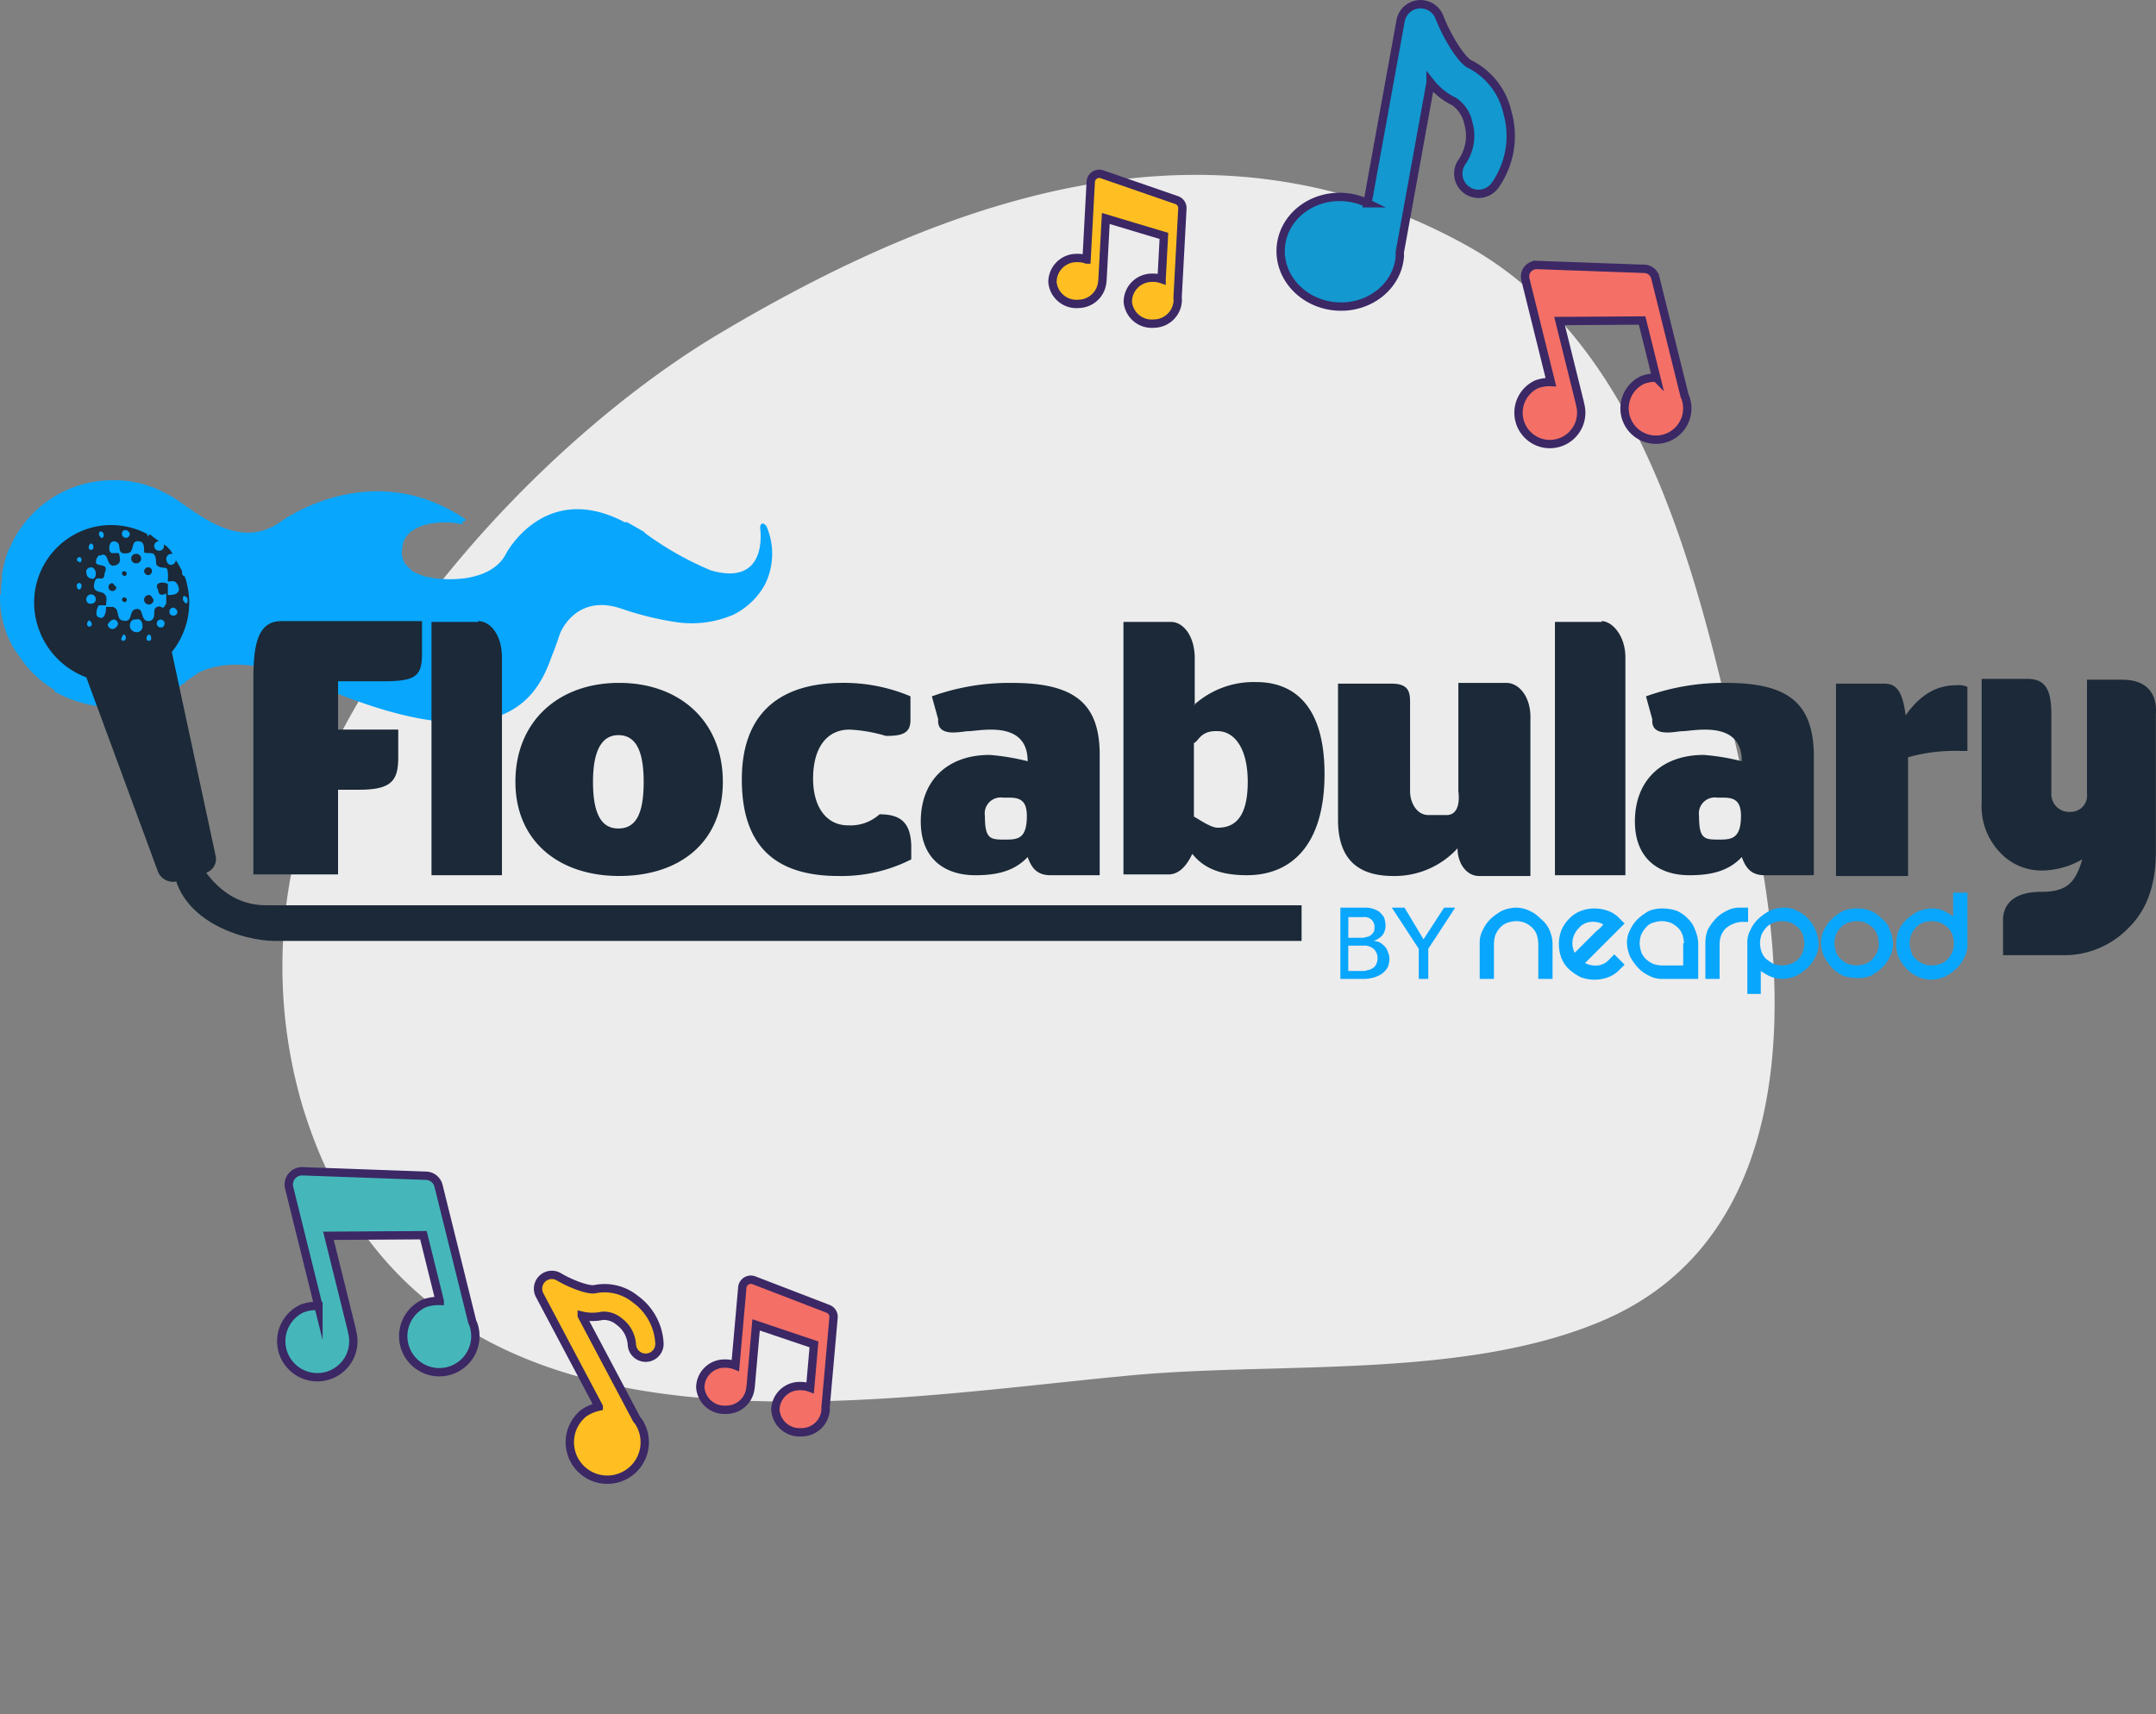
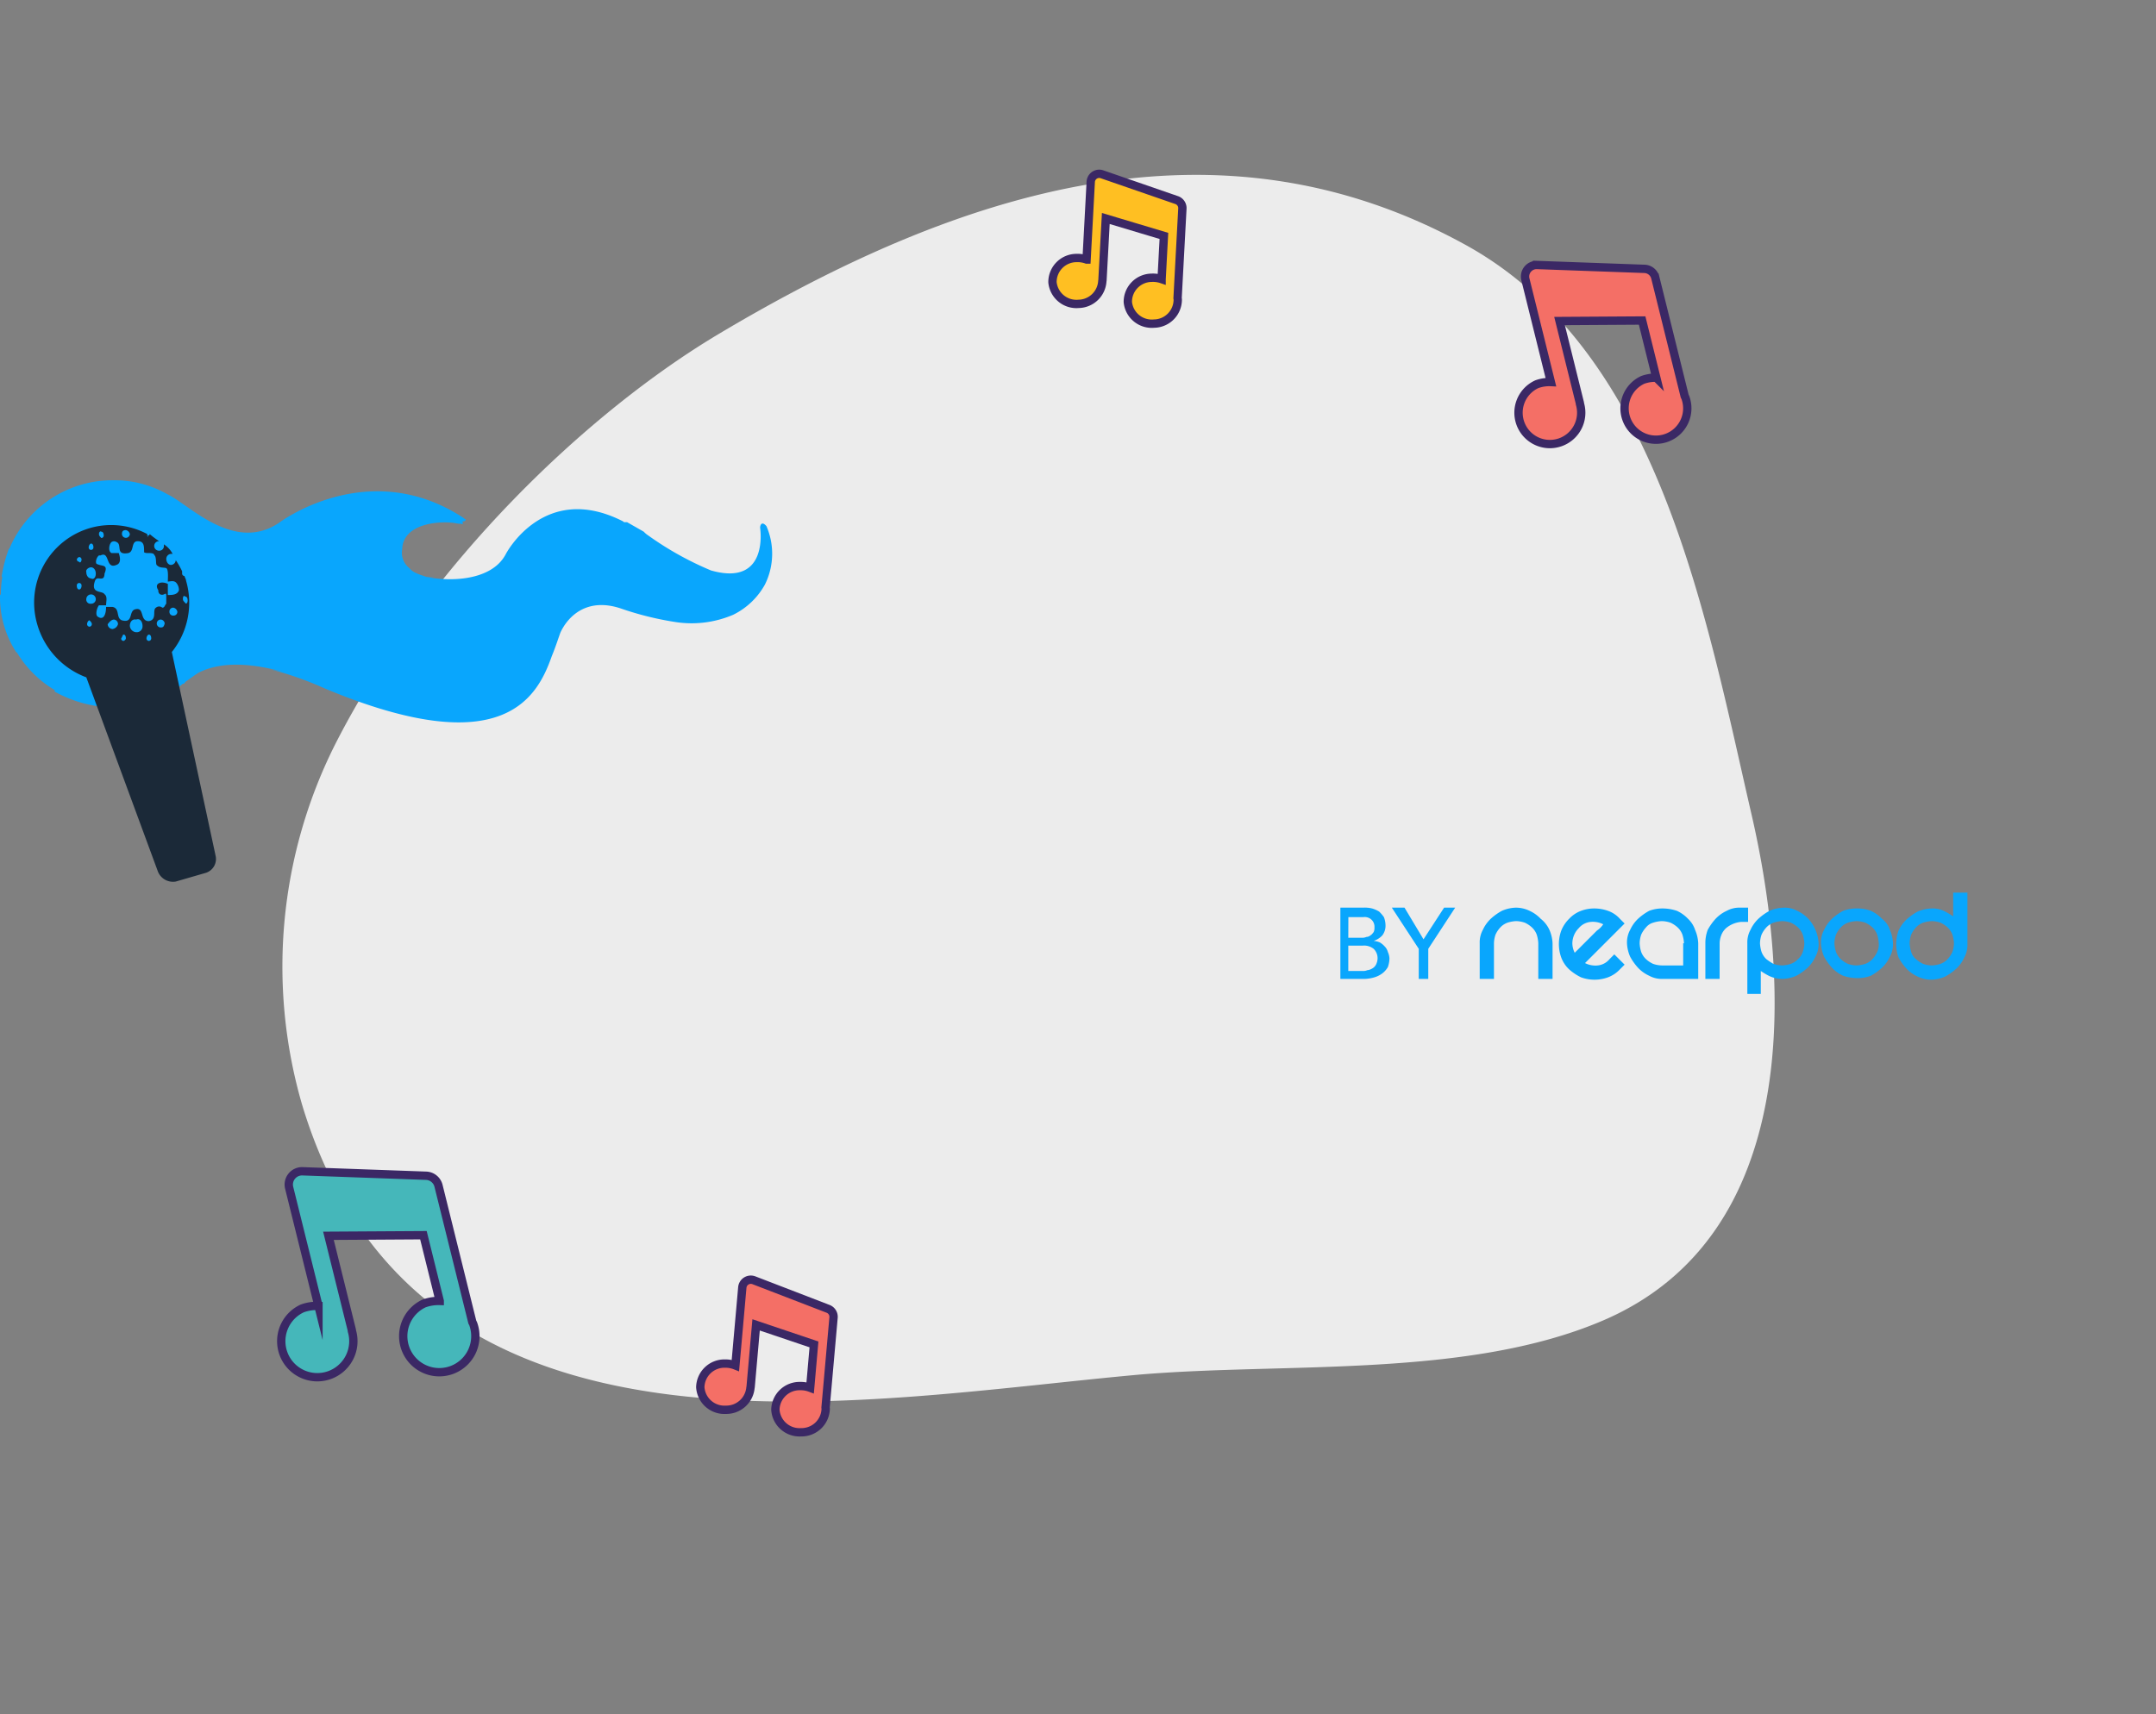
<svg xmlns="http://www.w3.org/2000/svg" width="258.63" height="205.674" viewBox="0 0 258.63 205.674">
  <rect x="0" y="0" width="258.63" height="205.674" fill="#808080" stroke="none" />
  <g data-name="Group 2850">
    <path fill="#ececec" d="M40.37 88.99a59.347 59.347 0 0 0-4.13 43.57c13.873 46.024 66.505 35.425 100.432 32.379 17.59-1.487 39.243.461 55.5-6.44 24.049-10.206 22.614-40.518 17.934-60.794-5.477-23.723-11.068-55.51-34.275-68.308-29.672-16.364-60.437-6.727-89.624 10.682C70.54 49.422 51.379 67.562 40.37 88.99Z" data-name="Path 3608" />
    <g fill-rule="evenodd">
      <path fill="#09a6fd" d="M55.373 62.847a3.284 3.284 0 0 1-.855-.095c-2.184-.286-6.172.19-6.268 3.133a2.34 2.34 0 0 0 .855 2.28 1.994 1.994 0 0 0 .76.57 5.7 5.7 0 0 0 2.184.569c-.475-.094-.855-.094-1.329-.189 2.469.665 8.168.855 9.972-2.66 0 0 4.559-8.738 14.056-3.894.094.095.094.095.19.095h.285l2 1.14a2.986 2.986 0 0 0 .569.475 38.189 38.189 0 0 0 7.5 4.178c7.028 2 5.889-5.129 5.889-5.129 0-.285.19-.855.759-.189a8.311 8.311 0 0 1-.19 7.027 8.763 8.763 0 0 1-3.8 3.609 12.687 12.687 0 0 1-7.028.855 37.478 37.478 0 0 1-6.458-1.614c-3.989-1.329-6.269.855-7.218 2.849-.19.475-.57 1.71-1.045 2.849-1.71 4.844-5.7 12.917-27.257 3.895a40.259 40.259 0 0 0-6.459-2.28s.57.094 1.425.284c-3.134-.855-7.028-1.424-10.067.1-.475.284-.949.665-1.519 1.045l-.19.19a.093.093 0 0 1-.094.095h-.1a7.276 7.276 0 0 1-1.045.76 13.458 13.458 0 0 1-7.313 2.089 14.947 14.947 0 0 1-7.028-1.9v-.189a13.093 13.093 0 0 1-4.558-4.559v.1a12.137 12.137 0 0 1-1.994-6.934l.095-.094v-.1a15.44 15.44 0 0 1 .19-2.089.093.093 0 0 1-.1.094 18.9 18.9 0 0 1 .57-2.47l.285-.855.1-.094a13.437 13.437 0 0 1 12.347-8.168 12.84 12.84 0 0 1 6.648 1.71c2.469 1.14 7.883 7.028 13.3 3.419 0 0 10.732-8.168 22.224-.57l.095.1h.1v.095c0 .094-.1.19-.38.19.094.38 0 .38-.1.285M234.395 113.184a4.07 4.07 0 0 0-.19-1.045 2.249 2.249 0 0 0-.57-.855 3.315 3.315 0 0 0-.855-.57 3.431 3.431 0 0 0-1.045-.19 4.067 4.067 0 0 0-1.045.19 2.252 2.252 0 0 0-.855.57 3.313 3.313 0 0 0-.569.855 3.4 3.4 0 0 0-.19 1.045 4.025 4.025 0 0 0 .19 1.045 1.713 1.713 0 0 0 .569.855 3.353 3.353 0 0 0 .855.569 3.4 3.4 0 0 0 1.045.19 4.016 4.016 0 0 0 1.045-.19 2.235 2.235 0 0 0 .855-.569 3.336 3.336 0 0 0 .57-.855 3.446 3.446 0 0 0 .19-1.045Zm0-6.079h1.614v6.174a3.118 3.118 0 0 1-.38 1.615 4.26 4.26 0 0 1-.949 1.329 6.723 6.723 0 0 1-1.329.949 4.468 4.468 0 0 1-1.615.38 3.717 3.717 0 0 1-1.71-.38 4.278 4.278 0 0 1-1.329-.949 6.712 6.712 0 0 1-.949-1.329 4.706 4.706 0 0 1 0-3.229 4.257 4.257 0 0 1 .949-1.33 6.777 6.777 0 0 1 1.329-.949 4.531 4.531 0 0 1 1.71-.38 3.124 3.124 0 0 1 1.615.38 8.287 8.287 0 0 1 .949.57v-2.85Zm-9.023 6.079a4.06 4.06 0 0 0-.189-1.045 2.244 2.244 0 0 0-.57-.855 3.309 3.309 0 0 0-.855-.57 3.43 3.43 0 0 0-1.045-.19 4.064 4.064 0 0 0-1.045.19 2.251 2.251 0 0 0-.855.57 3.29 3.29 0 0 0-.569.855 3.4 3.4 0 0 0-.19 1.045 4.024 4.024 0 0 0 .19 1.045 2.249 2.249 0 0 0 .569.855 3.333 3.333 0 0 0 .855.569 3.392 3.392 0 0 0 1.045.19 4.015 4.015 0 0 0 1.045-.19 2.234 2.234 0 0 0 .855-.569 3.33 3.33 0 0 0 .57-.855 2.057 2.057 0 0 0 .189-1.045Zm1.33-1.615a4.469 4.469 0 0 1 .379 1.615 3.122 3.122 0 0 1-.379 1.614 4.277 4.277 0 0 1-.95 1.33 6.733 6.733 0 0 1-1.33.95 4.434 4.434 0 0 1-1.615.285 5.379 5.379 0 0 1-1.71-.285 4.286 4.286 0 0 1-1.329-.95 6.7 6.7 0 0 1-.949-1.33 4.47 4.47 0 0 1-.38-1.614 3.115 3.115 0 0 1 .38-1.615 4.285 4.285 0 0 1 .949-1.329 6.77 6.77 0 0 1 1.329-.95 4.623 4.623 0 0 1 1.71-.284 4.454 4.454 0 0 1 1.615.284 4.285 4.285 0 0 1 1.33.95 2.668 2.668 0 0 1 .95 1.329Zm-10.257 1.615a4.068 4.068 0 0 0-.19-1.045 2.233 2.233 0 0 0-.57-.855 3.313 3.313 0 0 0-.855-.57 3.429 3.429 0 0 0-1.045-.19 4.075 4.075 0 0 0-1.045.19 2.252 2.252 0 0 0-.855.57 3.344 3.344 0 0 0-.569.855 3.4 3.4 0 0 0-.19 1.045 4.024 4.024 0 0 0 .19 1.045 2.251 2.251 0 0 0 .569.855 6.865 6.865 0 0 0 .855.569 3.406 3.406 0 0 0 1.045.19 4.016 4.016 0 0 0 1.045-.19 2.234 2.234 0 0 0 .855-.569 1.934 1.934 0 0 0 .57-.855 3.444 3.444 0 0 0 .191-1.045Zm1.33-1.615a4.476 4.476 0 0 1 .38 1.615 3.124 3.124 0 0 1-.38 1.614 4.273 4.273 0 0 1-.951 1.33 6.7 6.7 0 0 1-1.329.95 4.473 4.473 0 0 1-1.614.38 3.726 3.726 0 0 1-1.709-.38 8.371 8.371 0 0 1-.95-.57v2.754h-1.614v-6.078a3.125 3.125 0 0 1 .379-1.615 4.289 4.289 0 0 1 .95-1.329 6.771 6.771 0 0 1 1.329-.95 4.552 4.552 0 0 1 1.709-.379 3.129 3.129 0 0 1 1.615.379 4.289 4.289 0 0 1 1.329.95 4.6 4.6 0 0 1 .855 1.329Zm-8.168-2.659h-.855a3.127 3.127 0 0 0-1.615.379 4.283 4.283 0 0 0-1.329.95 6.784 6.784 0 0 0-.95 1.329 4.454 4.454 0 0 0-.285 1.615v4.274h1.71v-4.274a2.831 2.831 0 0 1 .19-.95 2.236 2.236 0 0 1 .57-.855 3.28 3.28 0 0 1 1.8-.759h.855v-1.709Zm-7.6 4.274a4.014 4.014 0 0 0-.19-1.045 2.229 2.229 0 0 0-.569-.855 3.333 3.333 0 0 0-.855-.57 3.437 3.437 0 0 0-1.045-.19 4.066 4.066 0 0 0-1.045.19 1.707 1.707 0 0 0-.855.57 3.316 3.316 0 0 0-.57.855 3.428 3.428 0 0 0-.19 1.045 4.071 4.071 0 0 0 .19 1.045 2.266 2.266 0 0 0 .57.855 3.337 3.337 0 0 0 .855.569 3.393 3.393 0 0 0 1.045.19h2.564v-2.659Zm1.329-1.615a4.472 4.472 0 0 1 .38 1.615v4.274h-4.27a3.123 3.123 0 0 1-1.614-.38 4.276 4.276 0 0 1-1.331-.95 6.749 6.749 0 0 1-.949-1.33 4.468 4.468 0 0 1-.38-1.614 3.125 3.125 0 0 1 .38-1.615 4.3 4.3 0 0 1 .949-1.329 6.74 6.74 0 0 1 1.331-.95 4.452 4.452 0 0 1 1.614-.284 5.4 5.4 0 0 1 1.71.284 4.274 4.274 0 0 1 1.329.95 3.207 3.207 0 0 1 .853 1.329Zm-11.016-.665a2.737 2.737 0 0 0-1.519-.284 2.124 2.124 0 0 0-1.425.759 2.6 2.6 0 0 0-.759 1.805 2.531 2.531 0 0 0 .284 1.139l.665-.665.95-.951 1.044-1.044a2.8 2.8 0 0 0 .762-.759Zm2.564-.094-4.748 4.749a2.733 2.733 0 0 0 1.519.285 2.124 2.124 0 0 0 1.424-.759l.57-.57 1.235 1.235-.57.569a3.761 3.761 0 0 1-1.424.95 4.726 4.726 0 0 1-3.23 0 6.194 6.194 0 0 1-1.424-.95 3.753 3.753 0 0 1-.95-1.424 4.723 4.723 0 0 1 0-3.229 4.143 4.143 0 0 1 .95-1.425 3.761 3.761 0 0 1 1.424-.95 4.459 4.459 0 0 1 1.615-.284 4.848 4.848 0 0 1 1.615.284 3.428 3.428 0 0 1 1.424.95Zm-9.022.759a4.474 4.474 0 0 1 .38 1.615v4.274h-1.71v-4.274a4.06 4.06 0 0 0-.19-1.045 2.246 2.246 0 0 0-.57-.855 3.308 3.308 0 0 0-.855-.57 3.43 3.43 0 0 0-1.045-.19 4.067 4.067 0 0 0-1.045.19 2.253 2.253 0 0 0-.855.57 3.286 3.286 0 0 0-.569.855 3.391 3.391 0 0 0-.19 1.045v4.274h-1.71v-4.274a3.125 3.125 0 0 1 .379-1.615 4.289 4.289 0 0 1 .951-1.329 6.766 6.766 0 0 1 1.329-.95 4.491 4.491 0 0 1 1.615-.379 3.734 3.734 0 0 1 1.71.379 4.283 4.283 0 0 1 1.329.95 3.633 3.633 0 0 1 1.048 1.329ZM161.739 116.507h1.71a1.21 1.21 0 0 0 .57-.095 1.357 1.357 0 0 0 .569-.19 1.141 1.141 0 0 0 .475-.475 1.786 1.786 0 0 0 .19-.76 1.573 1.573 0 0 0-.475-1.14 1.852 1.852 0 0 0-1.329-.38h-1.71v3.039Zm0-3.988h1.614a1.2 1.2 0 0 0 .57-.1.72.72 0 0 0 .475-.19c.19-.094.285-.284.38-.38a1.192 1.192 0 0 0 .1-.569 1.161 1.161 0 0 0-.286-.855 1.181 1.181 0 0 0-1.045-.38h-1.8Zm-1.139-3.609h2.943a3.573 3.573 0 0 1 1.045.095 3.386 3.386 0 0 1 .855.38 4.167 4.167 0 0 1 .57.665 2.823 2.823 0 0 1 .19.949 1.911 1.911 0 0 1-.38 1.235 2.441 2.441 0 0 1-1.045.665 2.256 2.256 0 0 1 .76.19 2.578 2.578 0 0 1 .569.475 1.522 1.522 0 0 1 .38.666 2.244 2.244 0 0 1 .19.759 3.39 3.39 0 0 1-.19 1.045 2.575 2.575 0 0 1-.665.76 3 3 0 0 1-.95.475 4.78 4.78 0 0 1-1.139.19h-2.944v-8.548ZM170.192 113.848l-3.229-4.939h1.52l2.279 3.8 2.469-3.8h1.33l-3.229 4.939v3.609h-1.14Z" />
-       <path fill="#1b2938" d="M156.136 112.898v-4.274H31.914c-3.039 0-6.458-1.52-9.023-7.028l-2.185 1.425c0 7.5 8.643 9.877 12.157 9.877Z" />
      <path fill="#1b2938" d="M20.325 73.39a.448.448 0 0 1 .475-.476.611.611 0 0 1 .475.476.449.449 0 0 1-.475.475.443.443 0 0 1-.475-.475m-1.331-2.564a.523.523 0 0 0 .19.474c.57.285.76-.474.76.285v.855c-.19.19-.19.475-.474.475a.575.575 0 0 0-.76 0c-.475.286.19 1.425-.855 1.615-1.139 0-.475-1.71-1.615-1.425-.855.19-.189 1.71-1.614 1.329-.76-.284-.19-1.424-1.139-1.614h-.76c0 .855-.285 1.71-1.045 1.14-.284-.285 0-1.14.19-1.329h.855c0-.475.19-1.045-.19-1.33-.284-.474-1.709 0-1.139-1.615.19-.474.569-.19.855-.285.19 0 .284-.284.284-.57.475-1.139-.284-.855-.855-1.139-.284 0-.19-.761.19-1.045h.19c1.139-.57.57 1.709 1.9 1.139.569-.19.475-.855.285-1.424h-.855c-.475-.19-.285-1.14 0-1.33a.538.538 0 0 1 .57 0c.759.286-.19 1.615 1.424 1.33.76-.19.286-1.425 1.14-1.425.759 0 .759.57.759 1.329.285.19.76 0 1.14.19l.19.285c.189.476 0 1.045.284 1.14.285.285.759.19 1.045.285.285.19.19 1.14.19 1.615.285 0 .759-.19 1.045.19a1.327 1.327 0 0 1 .285.855c-.19.569-.855.569-1.329.569v-1.329c-.76-.38-1.709-.095-1.14.76m.286 4.463a.474.474 0 1 1 0-.949.509.509 0 0 1 .475.475c-.1.38-.19.474-.475.474m-1.425 1.615a.3.3 0 0 1-.285-.285c0-.286.19-.476.285-.476.19 0 .285.19.285.476a.3.3 0 0 1-.285.285m-1.519-1.045a.813.813 0 0 1-.76-.759c0-.476.286-.855.76-.76.475-.19.759.284.759.76a.7.7 0 0 1-.759.759m-1.52 1.045a.3.3 0 0 1-.286-.285c.19-.286.19-.476.286-.476.19 0 .284.19.284.476a.429.429 0 0 1-.284.285m-1.33-1.425a.612.612 0 0 1-.57-.569c.19-.286.475-.57.76-.57a.532.532 0 0 1 .475.57.815.815 0 0 1-.665.569m-2.564-3.039a.5.5 0 0 1-.57-.57.57.57 0 0 1 1.139 0 .547.547 0 0 1-.569.57m-.19 2.755a.3.3 0 0 1-.286-.285c0-.286.19-.476.286-.476.19.19.284.286.284.476a.3.3 0 0 1-.284.285m-1.235-7.787a.3.3 0 0 1-.284-.286.429.429 0 0 1 .284-.284.3.3 0 0 1 .285.284c0 .286-.19.475-.285.286m0 3.323c-.19 0-.284-.19-.284-.475a.285.285 0 1 1 .569 0c0 .38-.19.475-.285.475m1.425-2.659c.285 0 .569.284.569.759s-.284.76-.569.57c-.286 0-.57-.284-.57-.76-.1-.285.285-.569.57-.569m0-2.85c.19 0 .285.19.285.476a.285.285 0 0 1-.57 0c0-.286.19-.476.286-.476m1.234-1.424c.19 0 .286.19.286.474a.3.3 0 0 1-.286.285c-.19-.19-.285-.285-.285-.475 0-.285.19-.38.285-.285m2.944-.19a.609.609 0 0 1 .475.474.475.475 0 0 1-.949 0c0-.285.095-.474.475-.474m7.123 7.977c.19 0 .286.19.286.475s-.19.476-.286.286c-.189-.19-.285-.286-.285-.476 0-.284.1-.474.285-.284m3.609 30.962-5.223-24.314a9.419 9.419 0 0 0 1.709-8.547c0-.19-.19-.474-.19-.569a.3.3 0 0 1-.285-.286v-.284a9.55 9.55 0 0 0-.76-1.33.612.612 0 0 1-.57.569c-.285 0-.569-.285-.569-.759a.612.612 0 0 1 .569-.57h.19a3.017 3.017 0 0 0-1.044-1.139v.19a.547.547 0 0 1-.57.569.57.57 0 1 1 0-1.139 11.785 11.785 0 0 1-1.139-.855c0 .19-.19.19-.286.19.19.285 0 .19 0 0v-.19a9.191 9.191 0 0 0-6.742-.76 9.315 9.315 0 0 0-6.458 11.588 9.624 9.624 0 0 0 5.888 6.363l8.541 23.174a1.953 1.953 0 0 0 2.184 1.33l3.609-1.045a1.743 1.743 0 0 0 1.139-2.184" />
-       <path fill="#1b2938" d="M14.91 71.681a.3.3 0 0 0-.284.285.429.429 0 0 0 .284.285.285.285 0 1 0 0-.569M16.335 66.456a.57.57 0 1 0 0 1.139.57.57 0 1 0 0-1.139M13.487 69.971a.475.475 0 1 0 .475.474c-.19-.1-.38-.474-.475-.474M14.91 68.546c-.284 0-.284.19-.284.284a.429.429 0 0 0 .284.286.285.285 0 1 0 0-.57M17.76 69.02a.509.509 0 0 0 .475-.475.449.449 0 0 0-.475-.475.51.51 0 0 0-.476.475.569.569 0 0 0 .476.475M17.854 71.395a.57.57 0 1 0 .57.57c-.19-.285-.286-.57-.57-.57M105.515 97.703a5.193 5.193 0 0 1-3.8 1.329c-2.564 0-4.178-2.184-4.178-5.6 0-3.8 1.71-5.888 4.368-5.888a18.2 18.2 0 0 1 4.368.759c1.9 0 2.944-.284 2.944-1.9V83.55a20.544 20.544 0 0 0-8.073-1.614c-8.072 0-12.156 4.084-12.156 11.587 0 7.787 3.8 11.587 11.587 11.587a18.447 18.447 0 0 0 8.738-1.994v-1.709c-.1-2.754-1.329-3.7-3.8-3.7M143.219 89.155v8.833c.57.284 2 1.329 2.85 1.329 1.9 0 3.608-1.045 3.608-5.509 0-4.179-1.709-6.078-3.608-6.078-2.09-.095-2.28 1.235-2.85 1.425Zm0-4.558a10.674 10.674 0 0 1 7.5-2.755c4.179 0 8.169 2.47 8.169 11.018s-3.989 12.156-9.308 12.156c-3.039 0-5.129-.759-6.554-2.564-.759 1.615-1.709 2.47-2.849 2.47h-5.41v-30.3h5.7c1.425 0 2.85 1.615 2.85 4.37v5.6ZM180.735 81.938h-5.793v13.01s.475 2.85-1.425 2.85h-2.184c-1.329 0-2.184-1.425-2.184-2.85V84.881c0-1.424.189-2.849-2.185-2.849h-6.458v16.335c0 5.319 3.039 6.744 6.648 6.744a10.227 10.227 0 0 0 7.693-3.325c0 1.9 1.14 3.325 2.564 3.325h6.173v-18.8c.1-2.754-1.425-4.368-2.849-4.368M228.886 90.864v14.247h-8.642V82.032h5.79c1.424 0 2.184.854 2.564 3.8 1.614-2.28 3.514-3.609 6.078-3.609a2.625 2.625 0 0 1 1.329.19v7.693h-.855a20.7 20.7 0 0 0-6.268.759M57.364 74.529c1.424 0 2.849 1.614 2.849 4.368v26.117h-8.452V74.623h5.6ZM77.214 93.809c0-4.084-1.141-5.6-3.04-5.6s-3.039 1.709-3.039 5.6c0 4.084 1.139 5.6 3.039 5.6 2.09 0 3.04-1.709 3.04-5.6m-15.386 0c0-7.218 5.129-11.871 12.441-11.871S86.71 86.591 86.71 93.809s-5.129 11.3-12.441 11.3c-7.218 0-12.441-4.179-12.441-11.3M50.621 74.529v3.894c0 2.754-.759 3.325-4.748 3.325h-5.319v5.794h7.218v3.323c0 2.755-.76 3.894-4.654 3.894h-2.564v10.162H30.392V81.748c0-3.8.285-7.218 3.324-7.218ZM254.619 81.557h-4.27v13.676a1.951 1.951 0 0 1-1.994 2.184 2.136 2.136 0 0 1-2.28-1.994v-9.688c0-2.754-.569-4.274-2.849-4.274h-5.507v14.817a7.98 7.98 0 0 0 2.09 5.888 6.783 6.783 0 0 0 5.413 2.28 9.9 9.9 0 0 0 4.559-1.33c-.855 3.039-2.09 3.894-4.938 3.894-2.28 0-4.37.759-4.559 3.133v4.469h7.408a10.705 10.705 0 0 0 7.693-3.324c2.279-2.28 3.229-5.318 3.229-9.118V85.74c.19-2.564-1.139-4.178-3.989-4.178M192.131 74.529c1.235 0 2.849 1.71 2.849 4.368v26.117h-8.452V74.623h5.6ZM120.33 100.741c-1.614 0-2.184-.189-2.184-2.849a1.916 1.916 0 0 1 2.184-2.184c1.425 0 2.85-.19 2.85 2.184 0 2.944-1.235 2.849-2.85 2.849m1.045-18.8a27.461 27.461 0 0 0-9.592 1.614l.76 2.754c-.19 2.28 2.849 1.425 3.609 1.425 1.329 0 7.123-1.425 7.123 3.608a26.883 26.883 0 0 0-4.559-.759c-5.128 0-8.263 3.135-8.263 7.978 0 4.464 2.849 6.458 6.554 6.458 2.754 0 4.748-.569 6.268-2.184.475 1.329 1.139 2.184 2.754 2.184h5.888v-14.72c-.095-5.984-3.133-8.358-10.542-8.358M205.997 100.741c-1.615 0-2.184-.189-2.184-2.849a1.916 1.916 0 0 1 2.184-2.184c1.425 0 2.849-.19 2.849 2.184 0 2.944-1.329 2.849-2.849 2.849m1.045-18.8a27.455 27.455 0 0 0-9.592 1.614l.759 2.754c-.189 2.28 2.85 1.425 3.609 1.425 1.331 0 7.124-1.425 7.124 3.608a26.9 26.9 0 0 0-4.559-.759c-5.129 0-8.262 3.135-8.262 7.978 0 4.464 2.849 6.458 6.553 6.458 2.754 0 4.749-.569 6.269-2.184.475 1.329 1.139 2.184 2.754 2.184h5.888v-14.72c-.19-5.984-3.135-8.358-10.542-8.358" />
    </g>
    <g data-name="Group 2853">
      <g data-name="Group 2851">
        <path fill="#f46f66" stroke="#3b2865" stroke-miterlimit="10" d="m197.277 32.261-12.894-.465a1.386 1.386 0 0 0-1.4 1.719l3.058 12.331a4.352 4.352 0 0 0-1.692.258 3.761 3.761 0 1 0 5.182 2.367 1.328 1.328 0 0 0-.022-.151l-2.429-9.8 9.907-.062 1.7 6.862a4.378 4.378 0 0 0-1.633.265 3.763 3.763 0 1 0 5.121 2.118c-.022-.059-.058-.109-.082-.166l-3.528-14.229a1.386 1.386 0 0 0-1.288-1.047Z" data-name="Path 3585" />
      </g>
      <g data-name="Group 2855">
        <path fill="#ffbf22" stroke="#3b2865" stroke-miterlimit="10" d="m141.154 24.01-8.96-3.098a1.018 1.018 0 0 0-1.35.909l-.5 9.32a3.2 3.2 0 0 0-1.245-.183 2.885 2.885 0 0 0-2.845 2.912 2.885 2.885 0 0 0 3.143 2.59 2.9 2.9 0 0 0 2.836-2.726.982.982 0 0 0 .017-.11l.399-7.408 6.972 2.091-.278 5.186a3.216 3.216 0 0 0-1.205-.164 2.885 2.885 0 0 0-2.846 2.912 2.884 2.884 0 0 0 3.144 2.588 2.884 2.884 0 0 0 2.846-2.912c-.003-.046-.018-.089-.023-.134l.578-10.757a1.018 1.018 0 0 0-.683-1.017Z" data-name="Path 3585" />
      </g>
-       <path fill="#1398cf" stroke="#3b2865" stroke-miterlimit="10" d="M180.822 13.476a8.583 8.583 0 0 0-4.45-5.751c-1.068-.463-2.807-3.356-3.7-5.66a2.431 2.431 0 0 0-4.661.439l-3.971 21.885a7.68 7.68 0 0 0-2.785-.741c-3.945-.283-7.353 2.424-7.614 6.047s2.726 6.79 6.67 7.073 7.353-2.424 7.613-6.046c.01-.143-.015-.279-.015-.42l3.7-20.382a8.091 8.091 0 0 0 2.828 2.266 4.146 4.146 0 0 1 1.7 2.575 5.5 5.5 0 0 1-.742 4.641 2.431 2.431 0 0 0 3.939 2.851 10.258 10.258 0 0 0 1.488-8.777Z" data-name="Path 3606" />
    </g>
    <g data-name="Group 2852">
      <g data-name="Group 2850">
        <path fill="#45b7ba" stroke="#3b2865" stroke-miterlimit="10" d="m51.118 141.076-14.831-.534a1.594 1.594 0 0 0-1.6 1.976l3.515 14.18a5.006 5.006 0 0 0-1.945.3 4.325 4.325 0 1 0 5.96 2.722 1.553 1.553 0 0 0-.025-.174l-2.793-11.264 11.394-.07 1.956 7.89a5.03 5.03 0 0 0-1.878.3 4.327 4.327 0 1 0 5.89 2.436c-.025-.068-.066-.125-.1-.192l-4.057-16.362a1.594 1.594 0 0 0-1.486-1.208Z" data-name="Path 3584" />
      </g>
-       <path fill="#ffbf22" stroke="#3b2865" stroke-miterlimit="10" d="M76.207 155.878a5.842 5.842 0 0 0-4.8-1.2c-.766.2-2.914-.613-4.361-1.47a1.655 1.655 0 0 0-2.309 2.2l7.088 13.377a5.224 5.224 0 0 0-1.8.776 4.493 4.493 0 1 0 6.545.976c-.054-.081-.126-.142-.185-.218l-6.6-12.458a5.507 5.507 0 0 0 2.467.022 2.825 2.825 0 0 1 1.991.663 3.743 3.743 0 0 1 1.557 2.8 1.655 1.655 0 0 0 3.307-.133 6.982 6.982 0 0 0-2.9-5.335Z" data-name="Path 3607" />
      <g data-name="Group 2856">
        <path fill="#f46f66" stroke="#3b2865" stroke-miterlimit="10" d="m99.338 157.048-8.902-3.429a1.025 1.025 0 0 0-1.39.867l-.83 9.356a3.219 3.219 0 0 0-1.246-.227 2.9 2.9 0 0 0-2.964 2.83 2.9 2.9 0 0 0 3.07 2.714 2.914 2.914 0 0 0 2.948-2.641.978.978 0 0 0 .021-.111l.656-7.435 6.942 2.342-.457 5.205a3.237 3.237 0 0 0-1.208-.204 2.9 2.9 0 0 0-2.964 2.83 2.9 2.9 0 0 0 3.07 2.713 2.9 2.9 0 0 0 2.965-2.83c0-.047-.014-.09-.017-.136l.959-10.796a1.025 1.025 0 0 0-.653-1.048Z" data-name="Path 3585" />
      </g>
    </g>
  </g>
</svg>